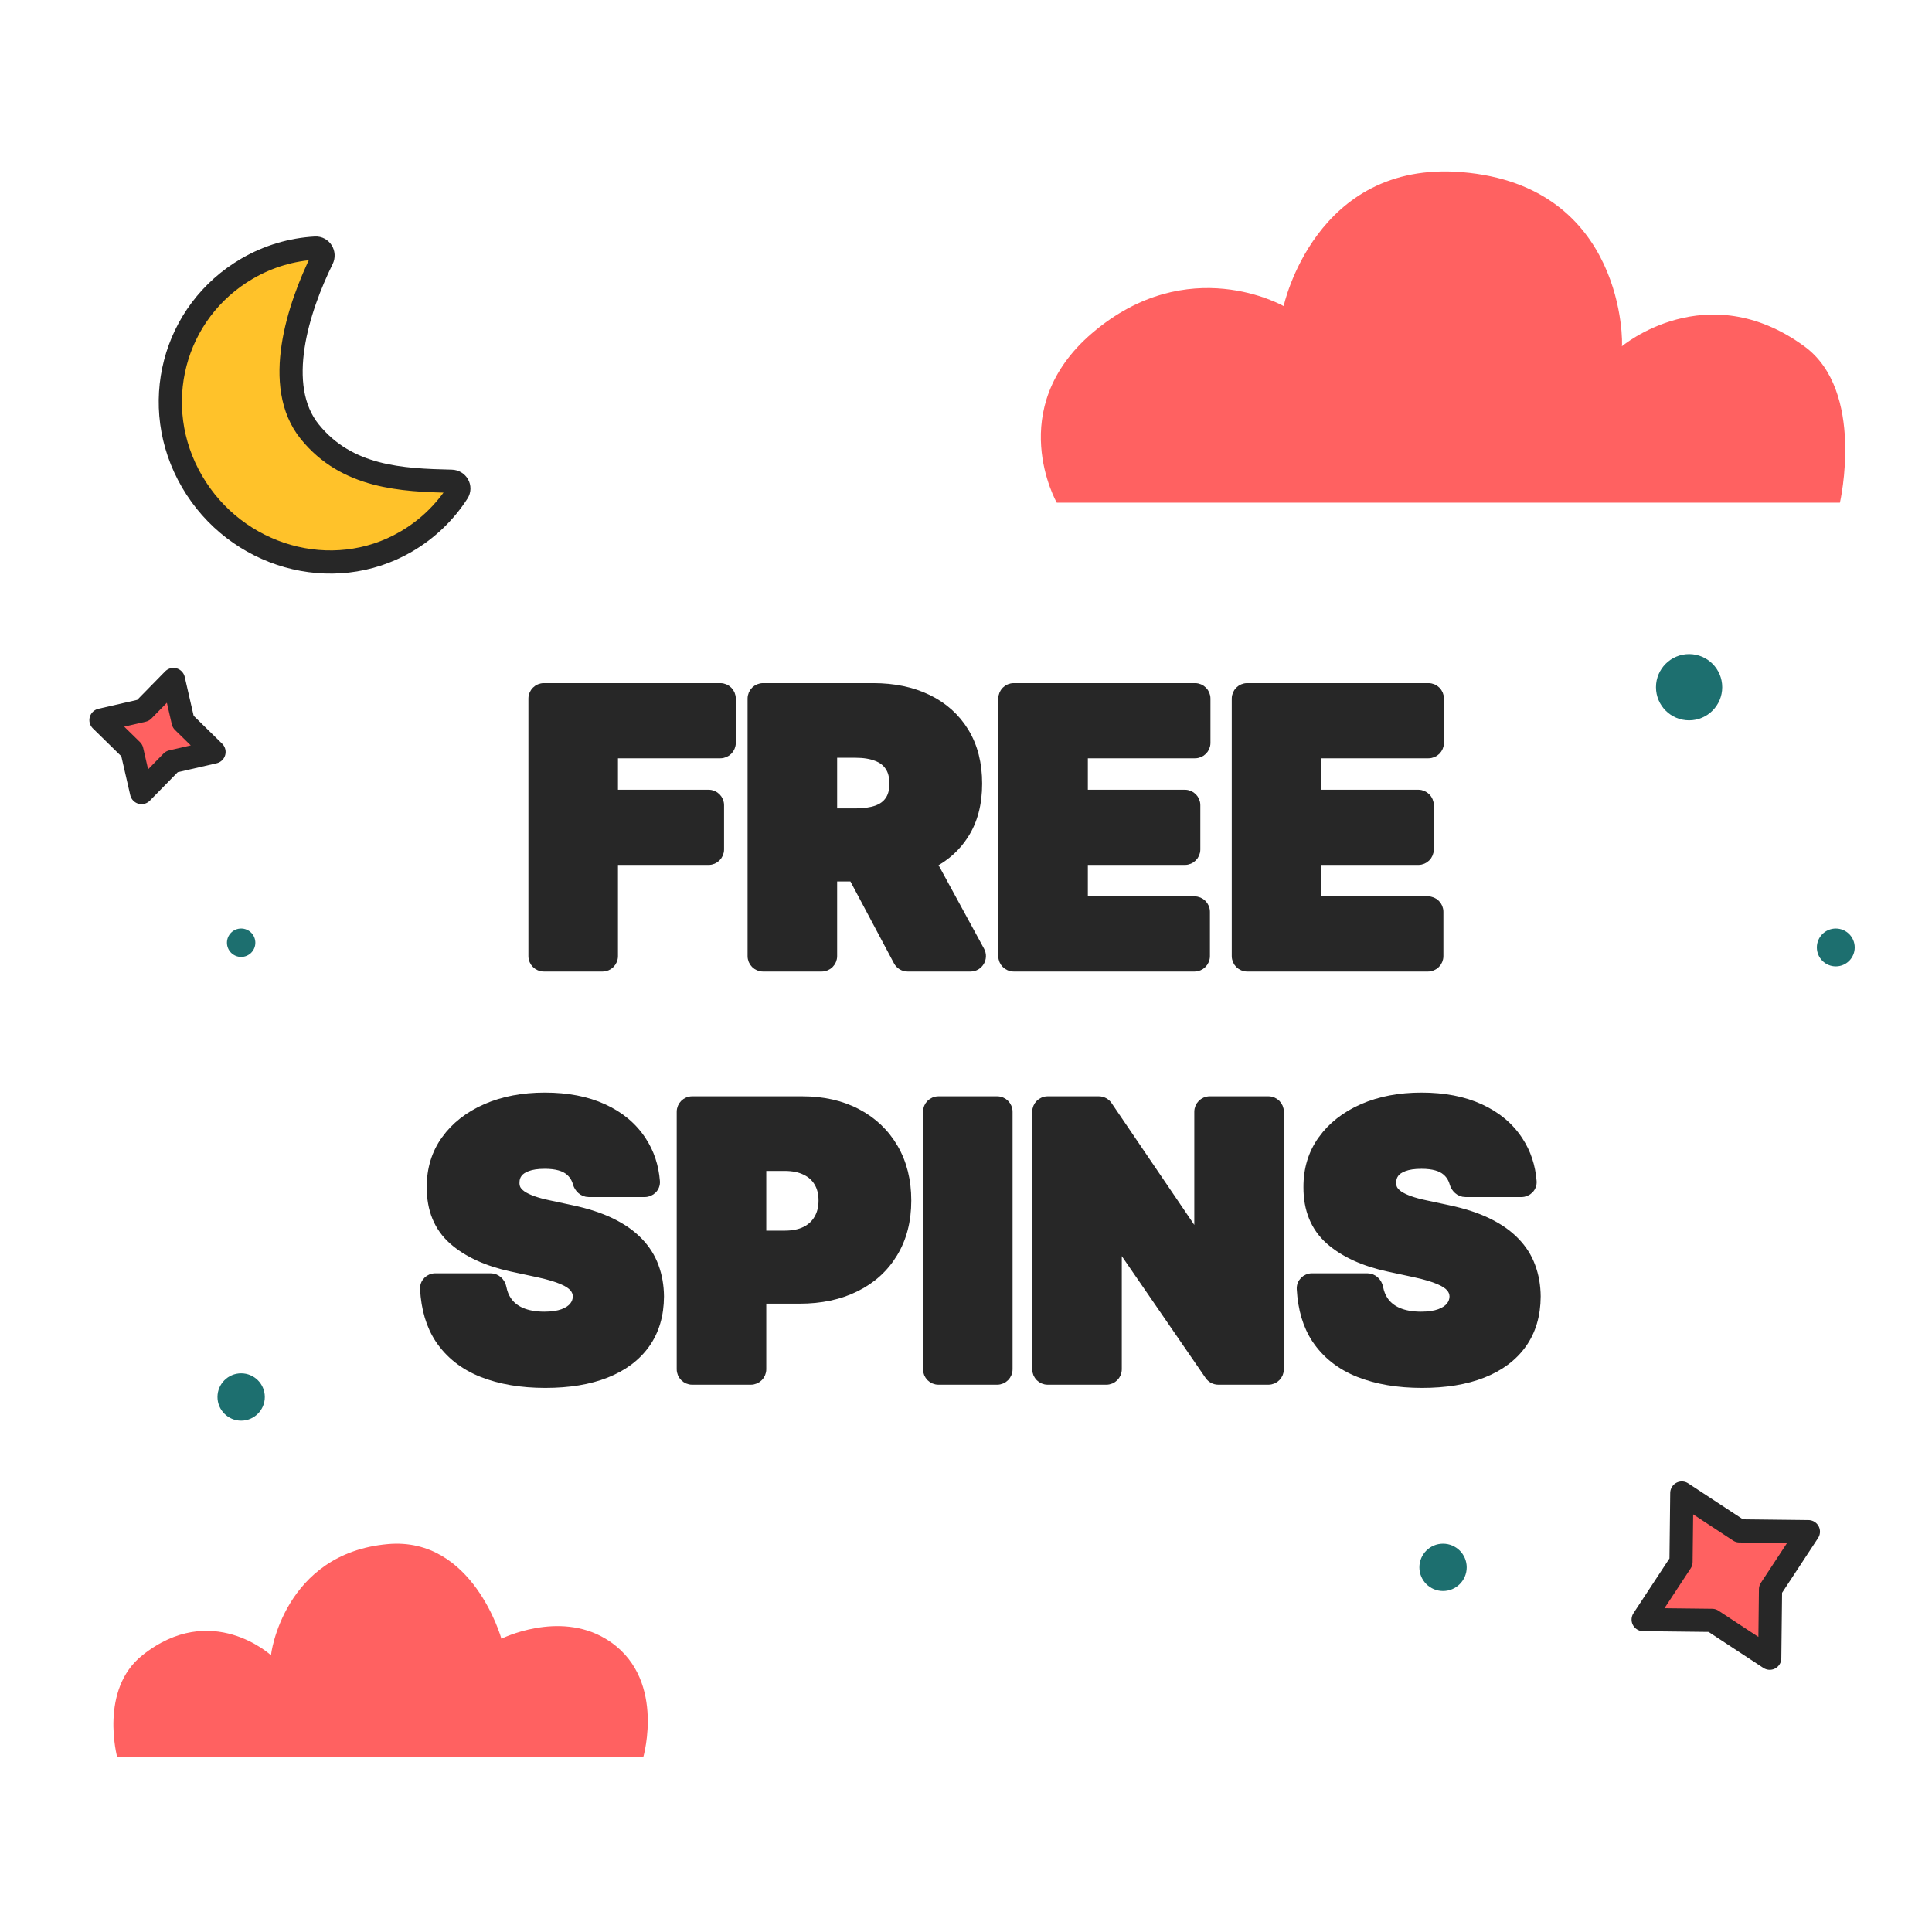
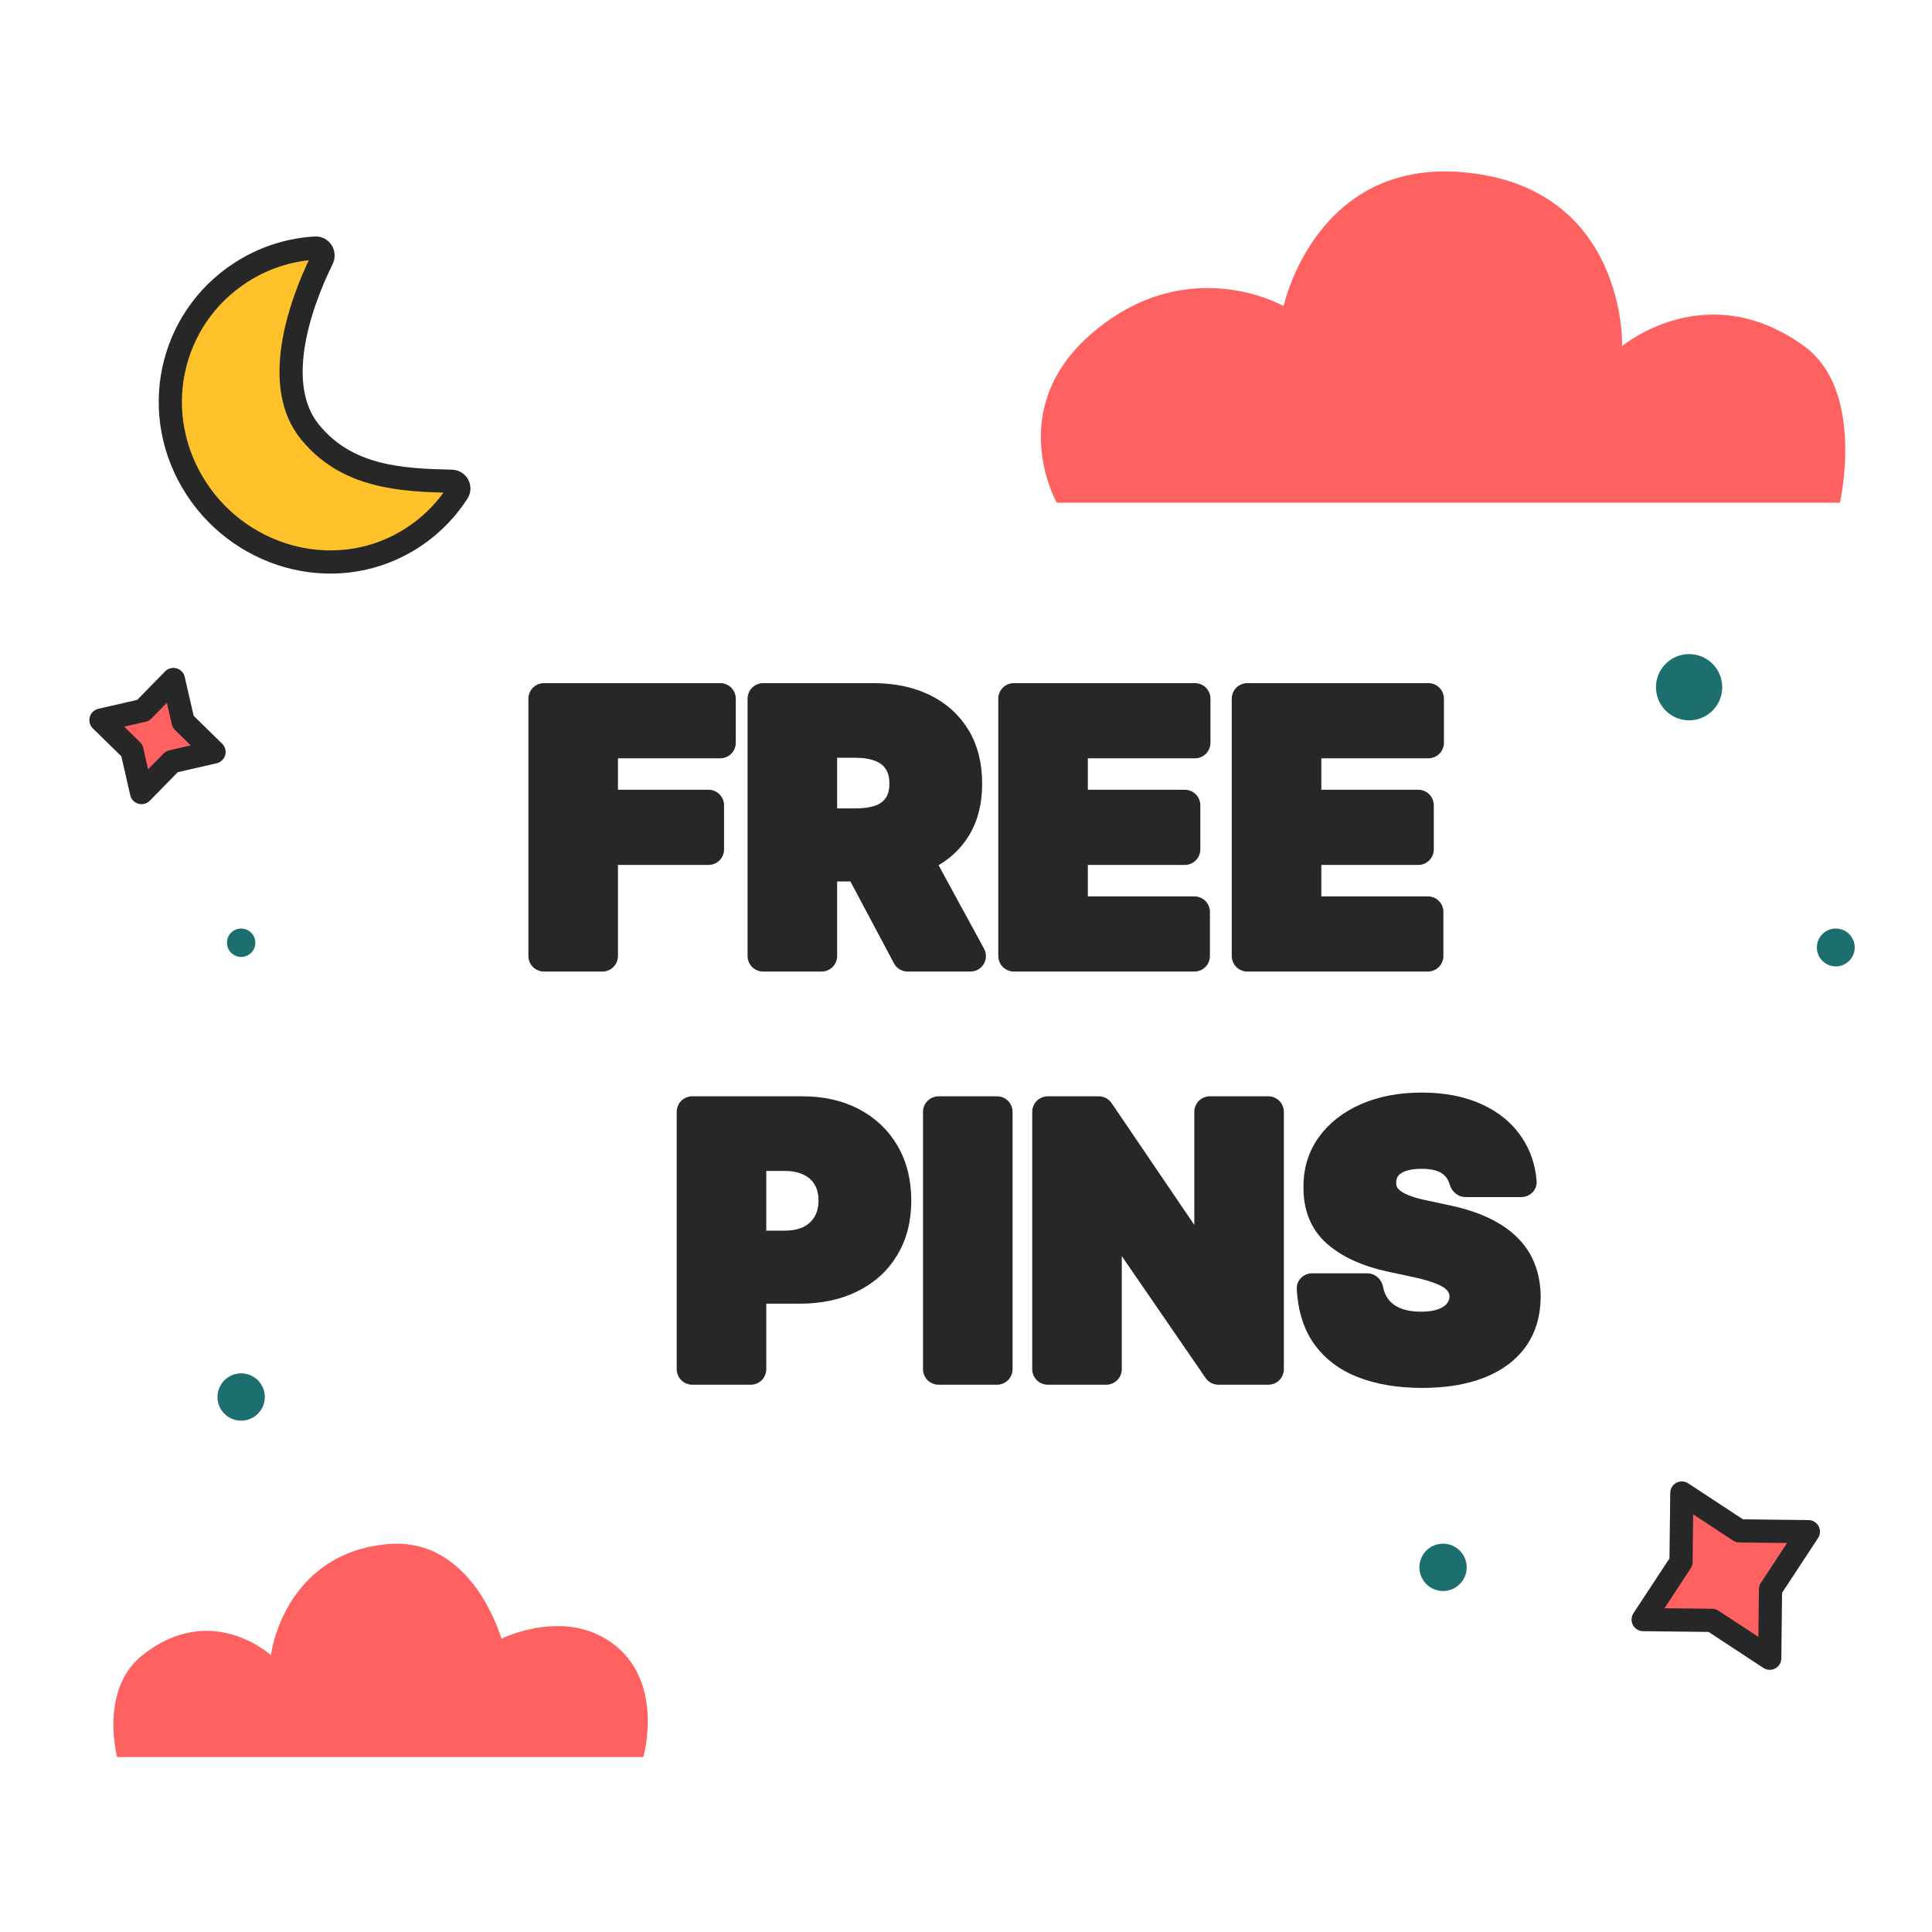
<svg xmlns="http://www.w3.org/2000/svg" width="250" height="250" viewBox="0 0 250 250" fill="none">
  <path d="M22.441 87.926L23.694 93.385L27.694 97.304L22.235 98.558L18.316 102.558L17.063 97.099L13.063 93.18L18.521 91.926L22.441 87.926Z" fill="#FF6161" stroke="#272727" stroke-width="3" stroke-linejoin="round" />
  <path d="M217.626 193.194L225.083 198.094L234.005 198.196L229.105 205.653L229.003 214.575L221.546 209.676L212.624 209.573L217.524 202.116L217.626 193.194Z" fill="#FF6161" stroke="#272727" stroke-width="3" stroke-linejoin="round" />
  <path d="M187.089 151.589L187.092 151.592C187.565 151.987 187.89 152.493 188.067 153.125C188.252 153.783 188.827 154.398 189.629 154.398H196.876C197.696 154.398 198.407 153.723 198.338 152.855C198.18 150.882 197.595 149.117 196.575 147.571C195.391 145.748 193.71 144.344 191.553 143.355C189.393 142.364 186.852 141.878 183.946 141.878C181.096 141.878 178.548 142.359 176.313 143.334L176.312 143.334C174.091 144.308 172.332 145.678 171.054 147.449L171.054 147.45C169.78 149.221 169.155 151.285 169.166 153.623C169.155 156.501 170.09 158.824 172.007 160.532L172.009 160.534C173.896 162.193 176.448 163.354 179.632 164.045L179.633 164.045L183.149 164.803C183.15 164.804 183.15 164.804 183.15 164.804C184.445 165.088 185.451 165.39 186.179 165.705L186.179 165.705L186.185 165.708C186.918 166.014 187.385 166.342 187.644 166.664L187.649 166.67L187.654 166.676C187.92 166.986 188.057 167.342 188.068 167.765C188.057 168.226 187.911 168.629 187.625 168.988C187.34 169.347 186.902 169.652 186.275 169.882C185.657 170.108 184.863 170.231 183.877 170.231C182.71 170.231 181.728 170.049 180.919 169.703C180.128 169.359 179.529 168.862 179.104 168.214C178.809 167.764 178.598 167.232 178.479 166.61C178.341 165.896 177.74 165.264 176.927 165.264H169.773C168.95 165.264 168.252 165.938 168.299 166.795C168.44 169.367 169.081 171.549 170.249 173.317L170.251 173.32C171.577 175.296 173.431 176.754 175.793 177.697L175.794 177.697C178.153 178.634 180.897 179.095 184.015 179.095C187.049 179.095 189.673 178.669 191.873 177.801C194.087 176.932 195.815 175.653 197.029 173.953C198.249 172.246 198.852 170.174 198.864 167.767H198.864L198.864 167.76C198.852 166.364 198.625 165.064 198.178 163.866C197.739 162.659 197.05 161.577 196.119 160.622C195.186 159.652 193.997 158.821 192.564 158.123C191.128 157.422 189.414 156.865 187.431 156.445C187.43 156.445 187.43 156.445 187.43 156.445L184.534 155.824L184.534 155.824L184.53 155.823C183.707 155.654 183.006 155.464 182.425 155.256C181.844 155.047 181.386 154.824 181.04 154.591C180.702 154.351 180.475 154.104 180.336 153.855C180.209 153.598 180.15 153.304 180.168 152.96L180.169 152.952L180.169 152.944C180.178 152.526 180.301 152.167 180.536 151.851C180.761 151.548 181.13 151.28 181.688 151.073L181.688 151.073L181.693 151.071C182.248 150.859 182.993 150.742 183.946 150.742C185.443 150.742 186.459 151.055 187.089 151.589Z" fill="#272727" stroke="#272727" />
  <path d="M165.631 143.861C165.631 143.032 164.959 142.361 164.131 142.361H156.542C155.713 142.361 155.042 143.032 155.042 143.861V160.129L143.422 143.018C143.143 142.607 142.678 142.361 142.181 142.361H135.57C134.742 142.361 134.07 143.032 134.07 143.861V177.181C134.07 178.009 134.742 178.681 135.57 178.681H143.159C143.988 178.681 144.659 178.009 144.659 177.181V160.933L156.418 178.031C156.698 178.438 157.16 178.681 157.654 178.681H164.131C164.959 178.681 165.631 178.009 165.631 177.181V143.861Z" fill="#272727" stroke="#272727" />
  <path d="M130.526 143.861C130.526 143.032 129.855 142.361 129.026 142.361H121.438C120.609 142.361 119.938 143.032 119.938 143.861V177.181C119.938 178.009 120.609 178.681 121.437 178.681H129.026C129.855 178.681 130.526 178.009 130.526 177.181V143.861Z" fill="#272727" stroke="#272727" />
  <path d="M101.536 159.745H98.655V151.518C98.655 151.242 98.879 151.018 99.155 151.018H101.536C102.606 151.018 103.486 151.204 104.195 151.553L104.195 151.553L104.202 151.557C104.922 151.896 105.459 152.381 105.83 153.013L105.83 153.013L105.835 153.021C106.214 153.641 106.416 154.408 106.416 155.347C106.416 156.273 106.215 157.05 105.831 157.696L105.831 157.696L105.828 157.701C105.455 158.347 104.915 158.85 104.193 159.211C103.485 159.559 102.605 159.745 101.536 159.745ZM98.655 177.181V168.195H103.467C106.22 168.195 108.65 167.684 110.743 166.643C112.848 165.602 114.49 164.113 115.657 162.177C116.838 160.235 117.419 157.952 117.419 155.347C117.419 152.766 116.856 150.486 115.713 148.525C114.572 146.567 112.973 145.048 110.926 143.971C108.876 142.892 106.5 142.361 103.812 142.361H89.566C88.738 142.361 88.066 143.032 88.066 143.861V177.181C88.066 178.009 88.738 178.681 89.566 178.681H97.155C97.984 178.681 98.655 178.009 98.655 177.181Z" fill="#272727" stroke="#272727" />
-   <path d="M73.644 151.589L73.647 151.592C74.12 151.987 74.445 152.493 74.622 153.125C74.806 153.783 75.382 154.398 76.184 154.398H83.431C84.251 154.398 84.962 153.723 84.892 152.855C84.735 150.882 84.149 149.117 83.13 147.571C81.946 145.748 80.265 144.344 78.108 143.355C75.948 142.364 73.407 141.878 70.501 141.878C67.651 141.878 65.103 142.359 62.868 143.334L62.867 143.334C60.646 144.308 58.886 145.678 57.609 147.449L57.609 147.45C56.335 149.221 55.709 151.285 55.721 153.623C55.709 156.501 56.645 158.824 58.562 160.532L58.564 160.534C60.451 162.193 63.003 163.354 66.187 164.045L66.187 164.045L69.704 164.803C69.704 164.804 69.704 164.804 69.705 164.804C71 165.088 72.005 165.39 72.734 165.705L72.734 165.705L72.74 165.708C73.473 166.014 73.939 166.342 74.199 166.664L74.204 166.67L74.209 166.676C74.475 166.986 74.612 167.342 74.623 167.765C74.612 168.226 74.465 168.629 74.18 168.988C73.894 169.347 73.457 169.652 72.829 169.882C72.212 170.108 71.418 170.231 70.432 170.231C69.264 170.231 68.283 170.049 67.474 169.703C66.682 169.359 66.084 168.862 65.659 168.214C65.363 167.764 65.153 167.232 65.033 166.61C64.896 165.896 64.295 165.264 63.482 165.264H56.328C55.505 165.264 54.807 165.938 54.854 166.795C54.995 169.367 55.636 171.549 56.804 173.317L56.806 173.32C58.132 175.296 59.986 176.754 62.348 177.697L62.349 177.697C64.708 178.634 67.452 179.095 70.57 179.095C73.604 179.095 76.228 178.669 78.428 177.801C80.641 176.932 82.369 175.653 83.584 173.953C84.803 172.246 85.407 170.174 85.419 167.767H85.419L85.419 167.76C85.407 166.364 85.18 165.064 84.733 163.866C84.293 162.659 83.605 161.577 82.674 160.622C81.74 159.652 80.551 158.821 79.119 158.123C77.682 157.422 75.969 156.865 73.985 156.445C73.985 156.445 73.985 156.445 73.985 156.445L71.088 155.824L71.088 155.824L71.084 155.823C70.261 155.654 69.561 155.464 68.98 155.256C68.398 155.047 67.94 154.824 67.595 154.591C67.256 154.351 67.03 154.104 66.891 153.855C66.764 153.598 66.704 153.304 66.723 152.96L66.724 152.952L66.724 152.944C66.733 152.526 66.856 152.167 67.091 151.851C67.316 151.548 67.684 151.28 68.243 151.073L68.243 151.073L68.248 151.071C68.803 150.859 69.547 150.742 70.501 150.742C71.998 150.742 73.014 151.055 73.644 151.589Z" fill="#272727" stroke="#272727" />
  <path d="M159.889 123.718C159.889 124.546 160.56 125.218 161.389 125.218H184.775C185.604 125.218 186.275 124.546 186.275 123.718V117.991C186.275 117.163 185.604 116.491 184.775 116.491H170.978C170.701 116.491 170.478 116.268 170.478 115.991V111.921C170.478 111.645 170.701 111.421 170.978 111.421H183.533C184.362 111.421 185.033 110.749 185.033 109.921V104.194C185.033 103.366 184.362 102.694 183.533 102.694H170.978C170.701 102.694 170.478 102.471 170.478 102.194V98.124C170.478 97.848 170.701 97.624 170.978 97.624H184.844C185.672 97.624 186.344 96.952 186.344 96.124V90.397C186.344 89.569 185.672 88.897 184.844 88.897H161.389C160.56 88.897 159.889 89.569 159.889 90.397V123.718Z" fill="#272727" stroke="#272727" />
  <path d="M129.678 123.718C129.678 124.546 130.349 125.218 131.178 125.218H154.564C155.393 125.218 156.064 124.546 156.064 123.718V117.991C156.064 117.163 155.393 116.491 154.564 116.491H140.767C140.49 116.491 140.267 116.268 140.267 115.991V111.921C140.267 111.645 140.49 111.421 140.767 111.421H153.322C154.151 111.421 154.822 110.749 154.822 109.921V104.194C154.822 103.366 154.151 102.694 153.322 102.694H140.767C140.49 102.694 140.267 102.471 140.267 102.194V98.124C140.267 97.848 140.49 97.624 140.767 97.624H154.633C155.462 97.624 156.133 96.952 156.133 96.124V90.397C156.133 89.569 155.462 88.897 154.633 88.897H131.178C130.349 88.897 129.678 89.569 129.678 90.397V123.718Z" fill="#272727" stroke="#272727" />
  <path d="M110.705 105.109H107.825V98.055C107.825 97.779 108.049 97.555 108.325 97.555H110.705C111.789 97.555 112.684 97.704 113.403 97.986L113.403 97.986L113.411 97.989C114.129 98.255 114.653 98.665 115.014 99.21L115.014 99.21L115.02 99.219C115.383 99.745 115.586 100.459 115.586 101.401C115.586 102.33 115.383 103.031 115.022 103.545L115.022 103.545L115.018 103.55C114.661 104.072 114.138 104.466 113.419 104.723C112.694 104.975 111.793 105.109 110.705 105.109ZM107.825 123.718V113.559H110.343L116.122 124.422C116.382 124.912 116.891 125.218 117.446 125.218H125.578C126.717 125.218 127.44 124 126.896 123L120.775 111.762C122.464 110.862 123.816 109.632 124.819 108.071C126.009 106.237 126.589 104.005 126.589 101.401C126.589 98.82 126.026 96.577 124.878 94.691C123.733 92.812 122.13 91.374 120.082 90.379C118.035 89.386 115.664 88.897 112.982 88.897H98.736C97.908 88.897 97.236 89.569 97.236 90.397V123.718C97.236 124.546 97.908 125.218 98.736 125.218H106.325C107.154 125.218 107.825 124.546 107.825 123.718Z" fill="#272727" stroke="#272727" />
  <path d="M68.875 123.718C68.875 124.546 69.547 125.218 70.375 125.218H77.964C78.792 125.218 79.464 124.546 79.464 123.718V111.921C79.464 111.645 79.688 111.421 79.964 111.421H91.692C92.52 111.421 93.192 110.749 93.192 109.921V104.194C93.192 103.366 92.52 102.694 91.692 102.694H79.964C79.688 102.694 79.464 102.471 79.464 102.194V98.124C79.464 97.848 79.688 97.624 79.964 97.624H93.21C94.038 97.624 94.71 96.952 94.71 96.124V90.397C94.71 89.569 94.038 88.897 93.21 88.897H70.375C69.547 88.897 68.875 89.569 68.875 90.397V123.718Z" fill="#272727" stroke="#272727" />
  <path fill-rule="evenodd" clip-rule="evenodd" d="M40.811 32.101C41.554 32.058 42.023 32.848 41.694 33.516C38.616 39.77 35.267 49.916 40.09 55.871C44.896 61.805 52 62.128 58.428 62.273C59.173 62.29 59.631 63.083 59.228 63.709C57.585 66.257 55.341 68.46 52.553 70.085C42.965 75.671 30.531 72.063 24.848 62.309C19.165 52.556 22.384 40.35 31.972 34.764C34.76 33.139 37.784 32.273 40.811 32.101Z" fill="#FFC22A" stroke="#272727" stroke-width="3" stroke-linejoin="round" />
  <path d="M233.48 44.812C241.404 50.591 238.086 65.045 238.086 65.045H136.744C136.744 65.045 129.826 52.912 141.344 43.085C153.754 32.496 166.103 39.612 166.103 39.612C166.103 39.616 170.134 20.728 189.136 22.274C210.441 24.008 209.978 44.771 209.872 44.812C209.872 44.812 220.805 35.57 233.48 44.812Z" fill="#FF6161" />
  <path d="M18.412 214.199C12.818 218.657 15.16 227.358 15.16 227.358L83.243 227.358C83.243 227.358 86.305 216.819 78.354 212.05C72.229 208.377 64.881 212.051 64.881 212.051C64.881 212.054 61.209 198.824 50.187 199.804C36.717 201.002 35.001 214.167 35.076 214.199C35.076 214.199 27.358 207.069 18.412 214.199Z" fill="#FF6161" />
  <circle cx="218.569" cy="88.925" r="4.286" fill="#1D6F6F" />
  <circle cx="31.204" cy="180.771" r="3.062" fill="#1D6F6F" />
  <circle cx="31.204" cy="121.99" r="1.837" fill="#1D6F6F" />
  <circle cx="237.551" cy="122.602" r="2.449" fill="#1D6F6F" />
  <circle cx="186.729" cy="202.814" r="3.062" fill="#1D6F6F" />
</svg>